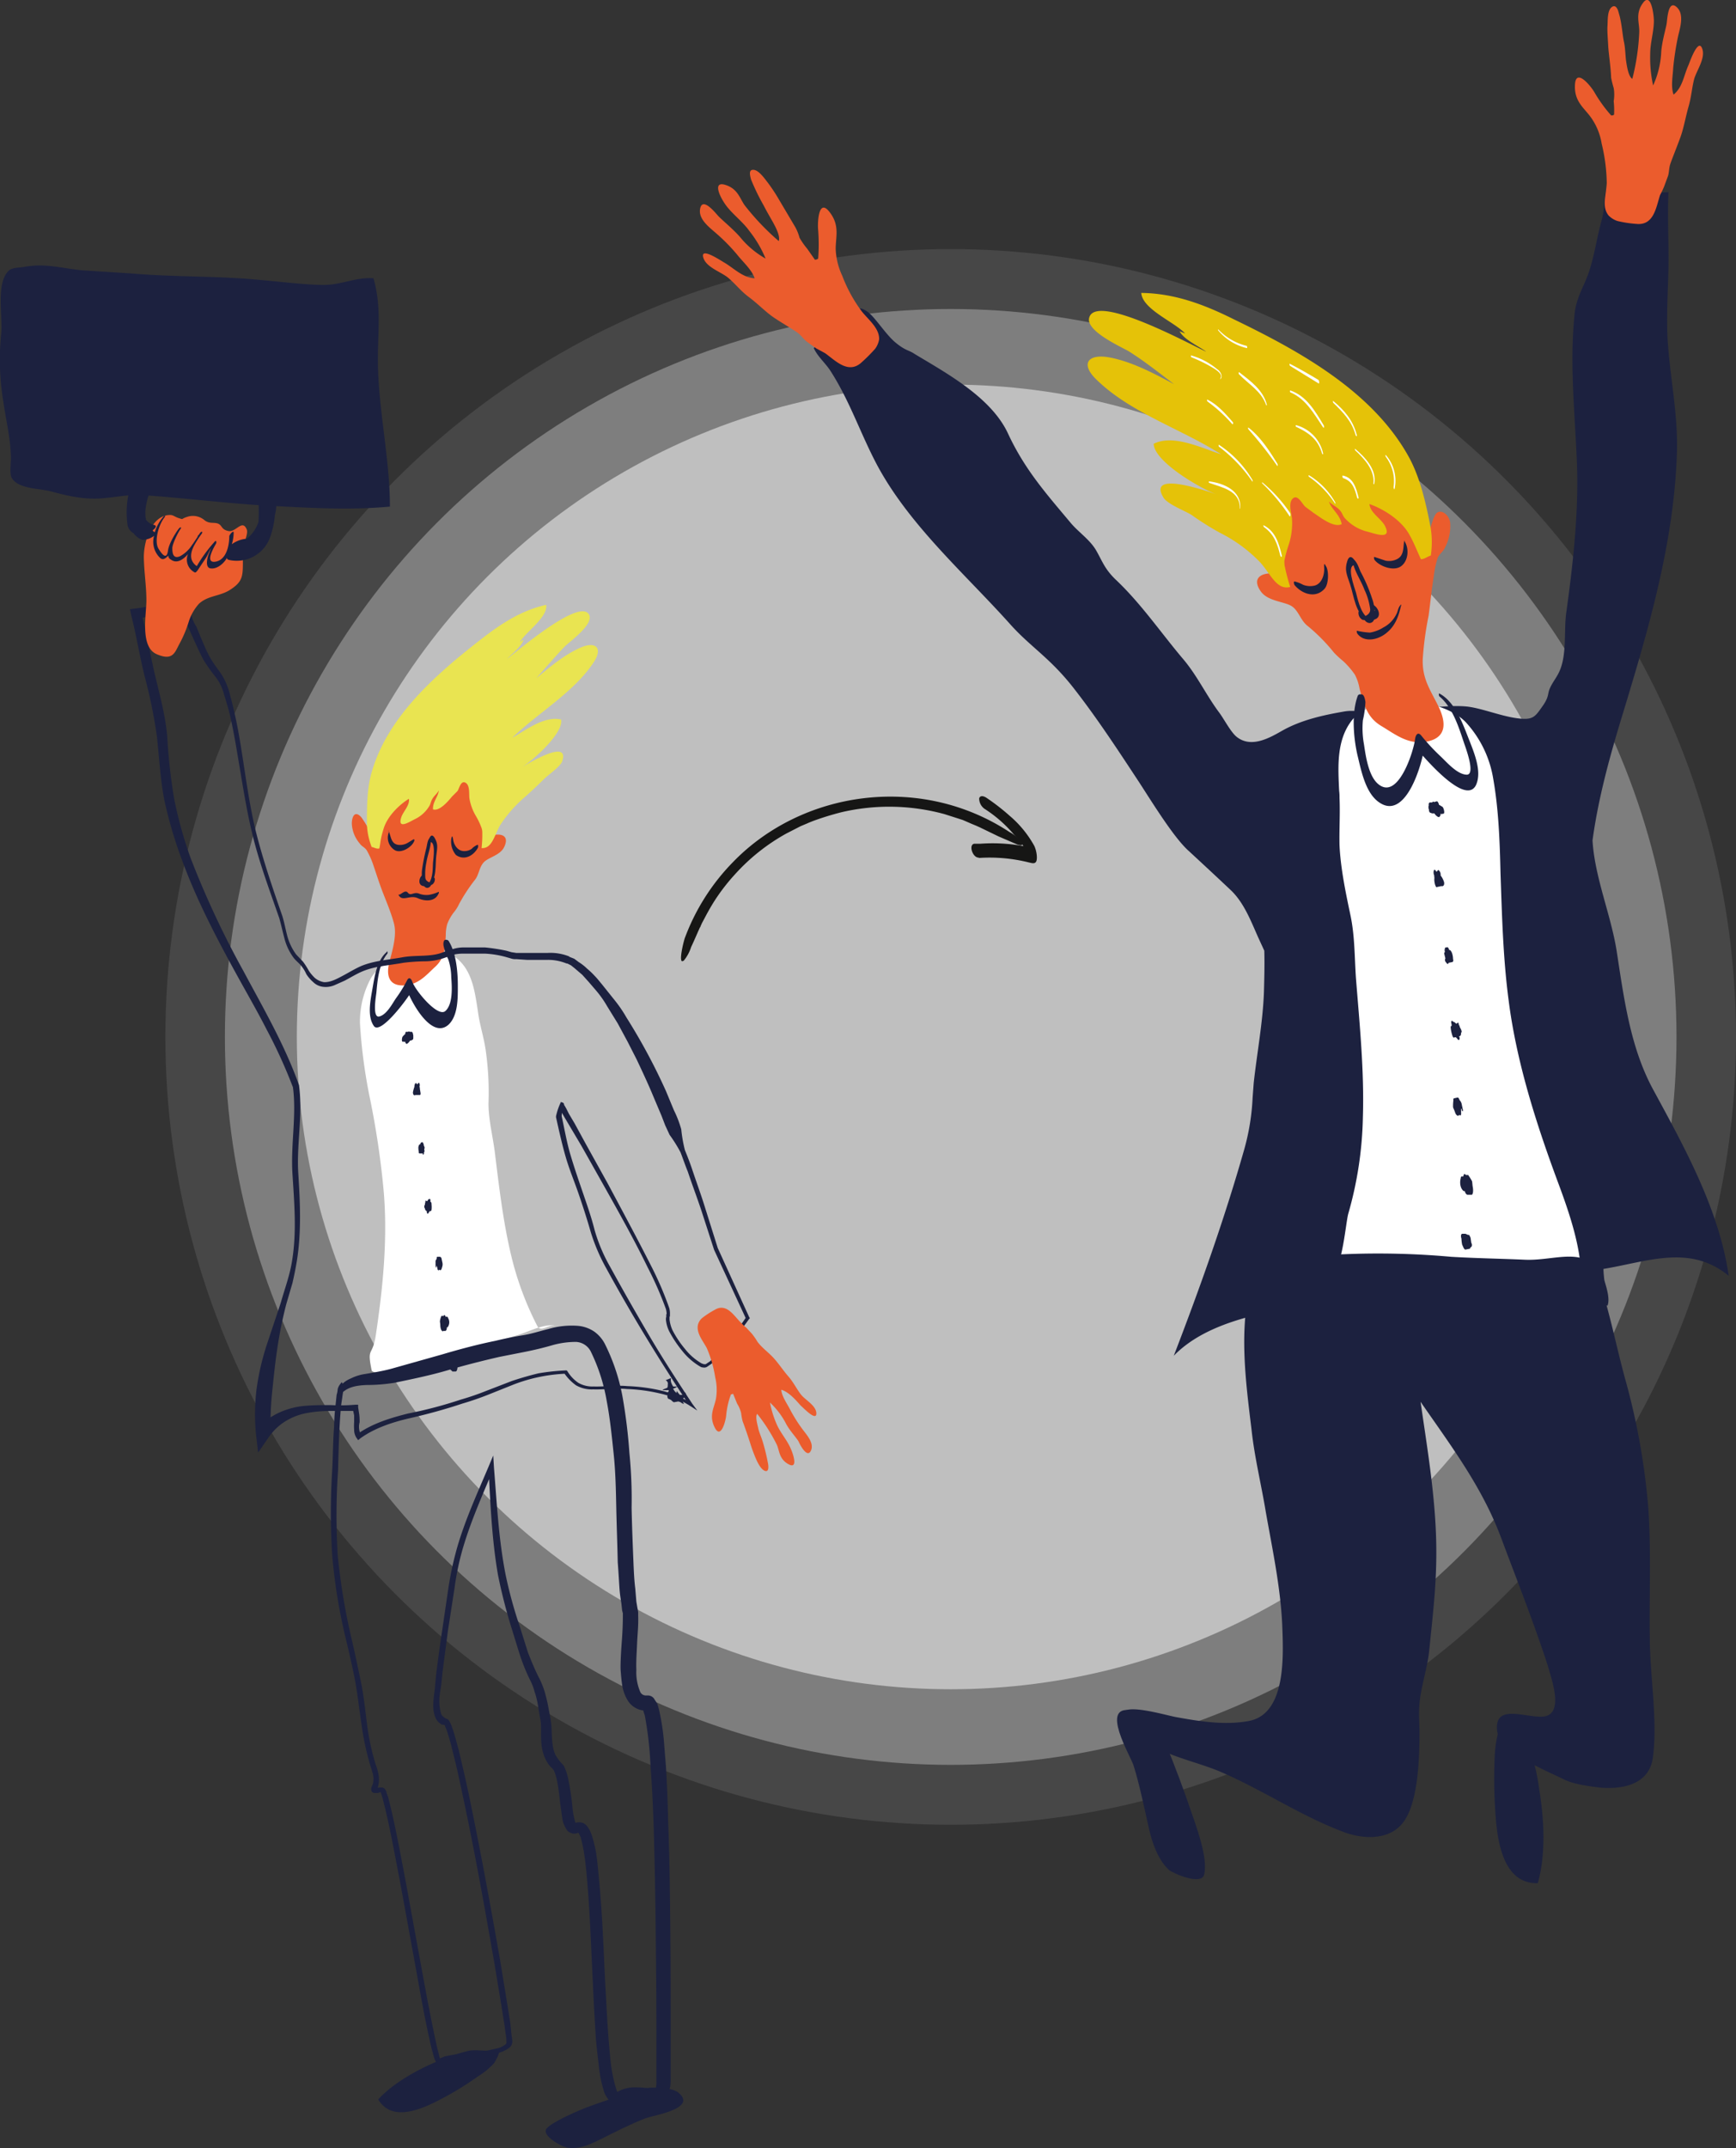
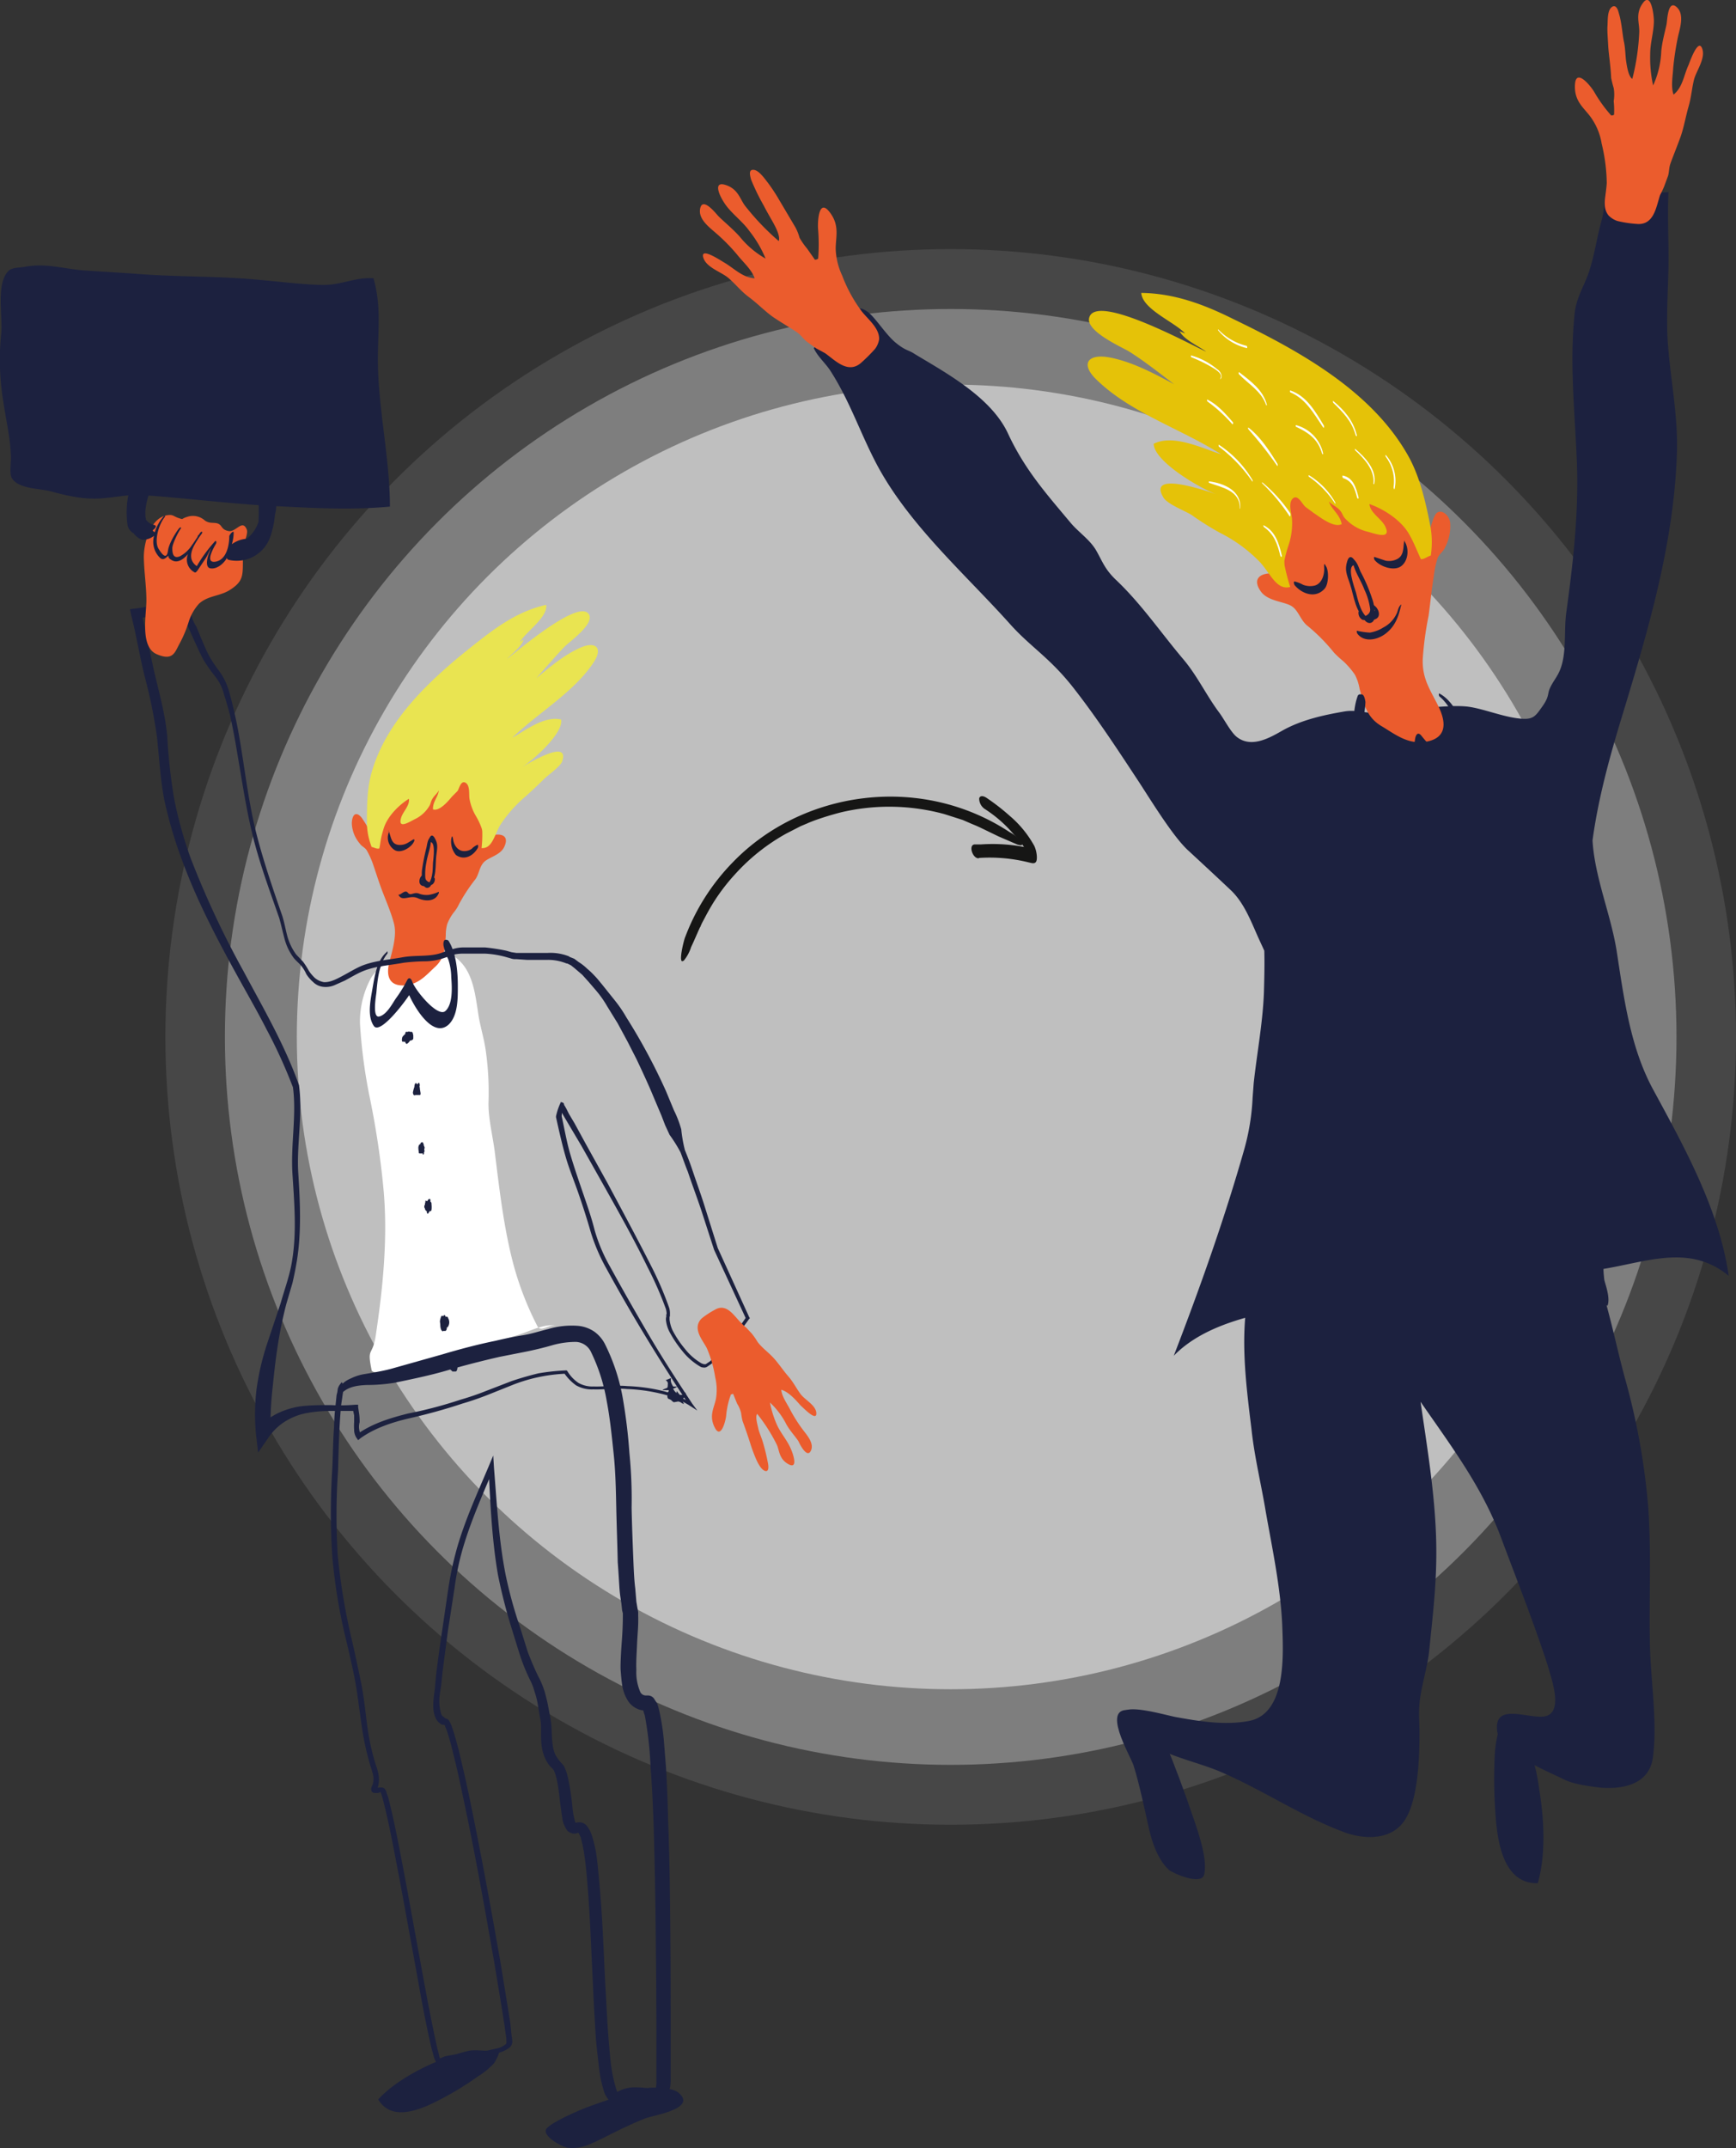
<svg xmlns="http://www.w3.org/2000/svg" id="Layer_1" data-name="Layer 1" width="475.5" height="588.1" viewBox="0 0 475.5 588.1">
  <rect x="0" y="0" width="475.5" height="588.1" fill="#333333" stroke="none" />
  <defs>
    <clipPath id="clip-path">
      <rect x="181" y="219.6" width="101.7" height="30.9" transform="translate(-53 68.1) rotate(-15)" style="fill:none" />
    </clipPath>
  </defs>
  <g id="Group_3515" data-name="Group 3515">
    <g id="CircleBack">
      <ellipse id="Ellipse_3" data-name="Ellipse 3" cx="260.4" cy="283.9" rx="215.1" ry="215.7" style="fill:#fff;isolation:isolate;opacity:0.1" />
      <ellipse id="Ellipse_2" data-name="Ellipse 2" cx="260.4" cy="283.9" rx="198.8" ry="199.3" style="fill:#fff;isolation:isolate;opacity:0.3" />
      <ellipse id="Ellipse_1" data-name="Ellipse 1" cx="260.4" cy="283.9" rx="179.1" ry="178.6" style="fill:#fff;isolation:isolate;opacity:0.5" />
    </g>
    <g id="Fallingwomen1">
      <path id="Path_4115" data-name="Path 4115" d="M227.1,93.1c1.3-.8,2-2.2,3-3.2l4.1-4.1c1.3-1.3,1.1-1.9,3.2-.6s5.1,6.3,7.9,8.6,3.6,2,5.2,3.1c8.8,5.3,21,11.9,25.6,21.8s10.5,16.5,17.2,24.5c2.2,2.6,5.3,4.6,7,7.6s2.3,5,5.3,7.9c7,6.6,12.4,14.6,18.6,21.9,3.7,4.4,6.2,9.7,9.6,14.3,1.4,1.8,3.3,5.6,5,6.9,4,3.1,9,.2,12.5-1.8,5.2-2.9,11.1-4.2,16.9-5.2,2.9-.5,5.2.3,8,.4,4.4.3,8.5-1.3,12.8-1.4s8.3-.7,12.3-.4,9.2,2.5,13.9,3.2,5.2-.3,7.2-3.1,1.4-3.4,2.1-5,1.7-2.8,2.4-4.2c2.4-4.7,1.4-11.4,2.1-16.5,1.9-13.7,3.5-27.9,2.9-41.8s-2-26.7-.6-40.1c.5-4.8,2.8-7.7,4.2-12.3s1.9-8.6,3.1-12.9.5-6.7,1.6-9.6c5.8,1,10.9,2,16.8,1.5-.3,6.9.1,13.6,0,20.4s-.7,14.6-.1,21.8c.8,10.1,2.8,19.5,2.4,29.7-.9,25.2-8.2,49.2-15.5,73.2-3.2,10.6-6.1,21.4-7.6,32.4.6,10.1,5,20.2,6.6,30.2,2,12.9,3.7,26.4,10,38,8.4,15.5,18.1,32.8,20.7,51-10.6-8.7-22.1-3.9-34.2-1.9h-.1c0,.9.1,1.8.2,2.8s1.8,5,.9,7.3c-6.3-2.8-14-3.5-20.9-3.5a177.9,177.9,0,0,1-24.2-1.7c-9-1.1-17.1-3.4-26.6-2.6l-5.7.7c-1.1,2.6-2.4,4.7-3.9,5.8-3.1,2.3-10.7,2.7-14.5,3.7-8.2,2-17,5.1-23,11.3,7.1-18.4,13.9-37.5,19.3-56.5a62.8,62.8,0,0,0,2.3-14.2l.3-4c.9-8.2,2.5-16.6,2.8-24.9.1-3.7.2-7.5.1-11.3l-1.7-3.7c-2-4.5-3.9-9.5-7.5-12.9s-7.8-7.3-11.7-10.9-9.3-12.3-13.3-18.5c-5.8-8.8-11.6-17.7-18.1-26s-11.8-11.2-17.4-17.5c-12.3-13.7-27.2-26.7-36.1-43-4.7-8.7-7.6-17.8-13-26.2-1.4-2.2-3.6-4-4.6-6.3C224.1,94.1,225.9,93.9,227.1,93.1Z" style="fill:#1c213f" />
      <path id="Path_4116" data-name="Path 4116" d="M443,60.5a31.2,31.2,0,0,0,5.2.8c4.8.5,5.4-4.5,6.5-7.9a25.1,25.1,0,0,0,1.1-2.3l1-2.7c.4-1,.3-2.3.7-3.5s1.9-4.9,2.8-7.4,1.4-5.5,2.2-8.3.9-5,1.5-7.4,3.3-5.9,2.2-8.6-3.3,3.6-3.7,4.6c-1.3,2.8-1.6,6.1-4.1,8.1-.8-2.2-.2-5.1-.1-7.3a79.1,79.1,0,0,1,1.3-8.5c.5-2.3,1.9-6.2-.4-8.2s-2.5,3.3-2.7,4.6-1.4,5.3-1.5,8.1a24.8,24.8,0,0,1-2.2,8.8,35.3,35.3,0,0,1-.8-8.6c0-3,.9-5.7,1-8.7.1-1.2-.6-8.4-2.9-5.4s-1,5.6-1.1,8.1a61.9,61.9,0,0,1-1.9,12.8c-1.1-.7-1.5-3.6-1.7-4.9s-.2-3.5-.6-5.3-.6-5.3-1.4-7.8c-.2-.9-.8-2.6-2-1.6s-1,3.8-1.1,5.1.1,3.6.2,5.5.7,5.8.8,8.7a28.6,28.6,0,0,0,.7,2.8,10.9,10.9,0,0,1,0,3.6,23.2,23.2,0,0,1,.1,3.7,1.1,1.1,0,0,1-.8.2,39.2,39.2,0,0,1-4.5-6.2c-.8-1.5-5.1-7-5.4-2.3s2.5,6.4,4.4,9.1a17,17,0,0,1,2.9,7.1,48.4,48.4,0,0,1,1.4,10.8c-.2,3.6-1.4,6.5.5,8.9a6.1,6.1,0,0,0,2.4,1.5Z" style="fill:#eb5c2d" />
      <path id="Path_4117" data-name="Path 4117" d="M239.7,95.5a45.4,45.4,0,0,1-3.8,3.8c-3.6,3.2-7.1-.6-9.9-2.6l-2.4-1.3-2.4-1.7c-1-.7-1.6-1.7-2.6-2.5s-4.5-2.8-6.7-4.3-4.4-3.8-6.7-5.5-3.7-3.6-5.7-5.3-6.2-2.9-6.9-5.7,4.9,1,5.8,1.5c2.7,1.6,5,4.1,8.3,4.3-.7-2.2-3-4.3-4.4-6a50.1,50.1,0,0,0-6-6.2c-1.9-1.7-5.2-4-4.5-7s4,1.1,4.9,2.1,4.2,3.7,6,5.8a24.7,24.7,0,0,0,7,5.9,31.4,31.4,0,0,0-4.4-7.5c-1.7-2.4-4.1-4.2-6-6.5s-4.4-7.3-.7-6.2,4.1,4.1,5.6,5.9a68.2,68.2,0,0,0,9.1,9.5c.5-1.3-.9-3.9-1.5-5s-1.8-3.1-2.6-4.7a59.9,59.9,0,0,1-3.5-7.2c-.2-.9-.8-2.7.7-2.6s3.1,2.5,3.9,3.5a47.6,47.6,0,0,1,3.1,4.7l4.5,7.6a13.6,13.6,0,0,1,1.1,2.8,20.2,20.2,0,0,0,2.1,3l2.1,3a1.4,1.4,0,0,0,.9-.3,50.8,50.8,0,0,0,0-7.8c-.2-1.7,0-8.8,3-5.1s1.8,6.9,1.8,10.2a18.7,18.7,0,0,0,1.8,7.4,39.8,39.8,0,0,0,5.3,9.7c1.7,2.2,4.9,4.6,4.8,7.7A6,6,0,0,1,239.7,95.5Z" style="fill:#eb5c2d" />
-       <path id="Path_4118" data-name="Path 4118" d="M366.8,216.5c-.3-6.5-.8-13.8,3.5-19.3,6.3-7.8,25.4-6.3,31.6,1a29.9,29.9,0,0,1,7.1,15c1.5,8.5,1.8,17.3,2,26,.4,11.4.7,23.1,2.2,34.5,2.1,16.7,7.4,33.4,13.2,49.1,3.1,8.3,6.7,18.3,6.7,27.3,0,1.3-8.1,3.2-9.3,3.4a41.9,41.9,0,0,1-7.9.2c-7.2-.8-14.6-.1-21.6-2.3a64.6,64.6,0,0,0-15.2-2.7c-3.7-.4-10.4-2.1-14.1-.4,2.7-1.3,3.6-13.5,4.3-16a102.3,102.3,0,0,0,4-26.4c.4-12.7-.9-25.5-1.9-38.1-.4-5.9-.3-11.5-1.5-17.2s-2.7-12.7-3-19.2c-.1-4.3.2-8.6,0-13A12.8,12.8,0,0,0,366.8,216.5Z" style="fill:#fff" />
      <path id="Path_4119" data-name="Path 4119" d="M390.7,148.5c.8-2.3,1.3-5.5,2.4-7.5s3.7-.4,4.1,2a12.6,12.6,0,0,1-1.4,6.9c-.5,1.2-1.7,1.8-2.1,3.1a28.4,28.4,0,0,0-1,4.9c-.6,3.6-.9,7.1-1.4,10.7a88.3,88.3,0,0,0-1.6,11.8c-.2,5.5,2.1,8.5,4.3,13s2.2,8.5-3,9.6-8.9-2-12.6-4.2-4.7-5.3-6-10.2a12.8,12.8,0,0,0-1.3-3.9,22.4,22.4,0,0,0-3.2-3.7,27.3,27.3,0,0,1-2.5-2.3,49.7,49.7,0,0,0-7.2-7.3c-2-1.5-2.5-4.3-4.5-5.5s-6.4-1.3-8.3-3.9-1.2-4.4,1.4-4.9,4.2.8,5.9,2c-2.7-2.9-4.4-9-4.8-13s.2-9.8,3.1-13.8,8.1-6.2,12.8-7.2,9.6,1.5,13.8,3.6a18.2,18.2,0,0,1,5.8,4.5c2,2.1,2.4,4.2,3.6,6.8S389.6,145.7,390.7,148.5Z" style="fill:#eb5c2d" />
      <path id="Path_4120" data-name="Path 4120" d="M409.6,496.4c.5,7.5,2,19.4,11.6,19.2,2.3-7.9,1.7-17.9.4-25.7a57.5,57.5,0,0,0-2.5-10.9c-1.3-3.5-4.2-5.8-4.8-8.7s-3.6,2.9-3.7,3.1a32.6,32.6,0,0,0-1.2,7.6A131.9,131.9,0,0,0,409.6,496.4Z" style="fill:#1c213f" />
      <path id="Path_4121" data-name="Path 4121" d="M435.6,344.2c4.5,10.6,6.5,22.2,9.5,33.2a188.3,188.3,0,0,1,6.4,35.7c.8,11.9.2,24.1.4,36.1.1,10.2,2.2,22.2.8,32.2-1.1,7.3-8.5,8.6-14.7,8-3-.4-7.1-.9-9.8-2.3-4.6-2.3-17.2-7.3-18.1-13-1.2-8.9,10.2-2.5,14-4.5s.8-10.1-.2-13.7c-3.8-11.7-8.3-23-12.6-34.5-5.2-14.1-13.7-25.3-22.2-37.6,1.7,11.8,3.7,23.7,4.2,35.7s-.7,21.1-1.8,32.1c-.4,4.2-1.7,8.3-2.4,12.5s-.3,6.9-.3,10.3c0,6.7-.3,18.6-4.2,24.2s-11.7,4.9-16.8,2.9c-12.1-4.6-22.5-11.8-34.2-16.7-7.7-3.1-17.2-4.6-23.2-10.8-9.7-9.9,7.1-4.8,11.6-3.9,6.6,1.2,13.4,2.3,20,1.1,10.5-1.9,9.5-18.4,9.2-26.5-.5-10.4-2.7-20.6-4.5-30.8-1.2-7.3-3.1-15-3.9-22.5-1.6-13.2-3.6-27.9.1-41.1,3-10.4,16.6-6.5,25.1-6.9a223.6,223.6,0,0,1,29.5.7c6.8.4,13.4.5,20.2.8s13.6-2.6,18.3.9Z" style="fill:#1c213f" />
      <path id="Path_4122" data-name="Path 4122" d="M320.2,512c1.9,1.3,8.9,4.1,9.6,1.3,1.2-4.5-2.2-13.4-3.7-17.8s-4.5-12.7-6.9-18.2c-1.1-2.6-6.2-8.5-9.3-9-8.8-1.6-.2,12.5.6,15.1,1.7,5.5,2.9,11.5,4.2,17.2.8,3.7,2.4,8.4,5.3,11.2Z" style="fill:#1c213f" />
      <path id="Path_4123" data-name="Path 4123" d="M351.9,155.1a8.6,8.6,0,0,1-.1-1.6,36,36,0,0,1,1.2-4.4,18.7,18.7,0,0,0,.9-6.7c0-1.5-1.2-4.6.2-5.9s2.6,1.6,3.5,2.3l2.3,1.7c1.7,1.1,5.4,4.1,7.6,3-.5-2.7-2.8-4-3.5-6.2.8.9,1.9,1.3,2.8,2.2s.9,1.6,1.5,2.3a12.2,12.2,0,0,0,6,3.7c2.1.5,7.2,2.6,5-1.6-1.1-2-4-3.5-4.2-5.9,4.2,1.5,8.9,4.6,11,8.5,1.2,2.1,2.1,4.5,3.1,6.6,1,0,1.7-.7,2.7-1a24.3,24.3,0,0,0-.2-8.5c-1.2-6.1-2.7-12.6-5.6-18.1-9.9-18.3-30.2-29.4-48.2-38.1-8-4-16.2-7.1-25.3-7.2.3,4.5,9.2,8,12,11.1l-1.5-.6c1.2,2.3,5.1,4,7.3,5.6-4.4-2-29.8-15.9-32-9.5-1.4,3.7,8.6,8.1,10.8,9.4,4.3,2.7,8.3,5.9,12.4,9-5.4-2.9-11.4-6.1-17.5-7.3s-8.4,1.7-3.6,6.2c9.3,9,23.2,13.4,34,20.3-5.3-1.7-13.1-5.6-18.5-2.9.1,4.9,12.9,12.3,17.1,13.8-1.9-.6-18.9-6.7-14.5.8,1,1.9,5.9,3.7,7.8,4.9a78.5,78.5,0,0,0,7.8,4.9,40.2,40.2,0,0,1,11,8.1c2.8,3.1,4.5,7.7,8.2,6.7a52.9,52.9,0,0,1-1.5-5.7Z" style="fill:#e5c208" />
      <path id="Path_4124" data-name="Path 4124" d="M384.7,148.2c1.3,1.9,1.1,5.3-.9,6.8s-5.9.1-7.3-1.7c-.1-.1-.3-.9,0-.8l3,1a4.8,4.8,0,0,0,2.9-.3c2.2-.9,1.9-3.1,2.2-5C384.5,148,384.7,148,384.7,148.2Z" style="fill:#1c213f" />
      <path id="Path_4125" data-name="Path 4125" d="M363.3,155.2c.7,1.4.6,4.8-.5,6-2.4,2.7-6.1,1.5-8.2-1-.1-.1-.4-1,0-1a9.2,9.2,0,0,1,2.3.9,5.3,5.3,0,0,0,3.3.2c1.9-.6,2.6-3,2.5-4.8S362.9,154.6,363.3,155.2Z" style="fill:#1c213f" />
      <path id="Path_4126" data-name="Path 4126" d="M370.7,153.2c.9.4,1.5,2.2,1.9,3.2a44.6,44.6,0,0,1,3.2,7.4,12.4,12.4,0,0,1,.7,5.4c-.3,1.6-1.8,1.8-2.7.6s-.3-.7-.2-.9,1.8-.6,1.7-2.1a17.6,17.6,0,0,0-1.6-5.4c-.9-2.5-2.9-5.2-3.2-7.9,0-.1,0-.5.2-.3Z" style="fill:#1c213f" />
      <path id="Path_4127" data-name="Path 4127" d="M374.6,169.7c-3.3-1.3-3.8-6.8-4.8-9.7s-1.5-4-.8-6.3,1.9-.7,2.4.4.2.6,0,.6c-2.9-.4-.4,6.1,0,7.5s1.1,5.3,3.1,6.9C374.7,169.2,374.8,169.9,374.6,169.7Z" style="fill:#1c213f" />
      <path id="Path_4128" data-name="Path 4128" d="M376.1,165.6c1.5.7,2.5,3.4.4,4-.5.2-.8-1.3-.5-1.7s.5-.9.9-.7.5,1.1.4,1.5a2.2,2.2,0,0,1-.7.9c-.2.3-.3-1.2-.4-1.8l.4-.3c.2-.1.2-.3.2-.1l-.2-.3-.5-.5C375.9,166.4,375.8,165.6,376.1,165.6Z" style="fill:#1c213f" />
      <path id="Path_4129" data-name="Path 4129" d="M374.6,169.4a1.5,1.5,0,0,1-1.4.3,2.1,2.1,0,0,1-1.1-1.8c-.1-.6.3-.7.5-.1l.6.5a1,1,0,0,1,.4,1.1c-.1.6-.7-.1-.9-.3a4.1,4.1,0,0,1-.5-.9h.5c.1.7,1.3.6,1.8.9S374.6,169.2,374.6,169.4Z" style="fill:#1c213f" />
      <path id="Path_4130" data-name="Path 4130" d="M383.7,166c-.7,3.1-1.7,5.6-4.2,7.5s-6,2.3-7.7,0c-.1-.1-.3-.8-.1-.8a21.1,21.1,0,0,0,3.5.5,9.8,9.8,0,0,0,3.7-1.4,8.1,8.1,0,0,0,3.6-3.7c.4-.7.4-1.6,1-2.3s.2.2.2.2Z" style="fill:#1c213f" />
      <path id="Path_4131" data-name="Path 4131" d="M381.7,133.4a11.1,11.1,0,0,0-2.1-8.3c-.1-.1-.2-.7,0-.5a10.7,10.7,0,0,1,2.4,9.2C381.9,134.3,381.7,133.5,381.7,133.4Z" style="fill:#fff" />
      <path id="Path_4132" data-name="Path 4132" d="M371.3,119.1c-1-3.7-3.4-6.2-6.1-8.8-.1-.1-.2-.6,0-.5,3.1,2.6,5.4,5.3,6.4,9.2C371.8,119.5,371.5,119.6,371.3,119.1Z" style="fill:#fff" />
      <path id="Path_4133" data-name="Path 4133" d="M376.2,132.2c.3-3.6-2.6-6.7-5-8.9-.1-.1-.1-.5,0-.4,2.7,2.3,6,5.7,5.2,9.6-.1.3-.3-.2-.2-.3Z" style="fill:#fff" />
      <path id="Path_4134" data-name="Path 4134" d="M371.7,136.2c-.6-2.4-1.3-4.5-3.8-5.3-.2-.1-.3-.7-.1-.7,2.9.6,3.6,3.3,4.3,5.9C372.2,136.6,371.9,136.7,371.7,136.2Z" style="fill:#fff" />
      <path id="Path_4135" data-name="Path 4135" d="M362.4,117c-2.5-3.7-4.7-7.8-9-9.6-.1-.1-.1-.5,0-.5,4.5,1.5,6.9,5.8,9.2,9.6.1.2.1.9-.2.5Z" style="fill:#fff" />
-       <path id="Path_4136" data-name="Path 4136" d="M361.2,105l-7.8-4.8c-.2-.1-.3-.7-.1-.6,2.7,1.4,5.3,2.9,7.8,4.4.3.2.3,1.1.1,1Z" style="fill:#fff" />
      <path id="Path_4137" data-name="Path 4137" d="M362.1,124.1c-1.1-3.8-3.6-5.6-7-7.2-.2,0-.3-.5-.1-.5a10.3,10.3,0,0,1,7.4,7.7C362.5,124.4,362.2,124.5,362.1,124.1Z" style="fill:#fff" />
      <path id="Path_4138" data-name="Path 4138" d="M365.7,137.9a26.7,26.7,0,0,0-7.2-7.4c-.1,0-.1-.4,0-.4a20.4,20.4,0,0,1,7.2,7.4C365.8,137.7,365.8,138.1,365.7,137.9Z" style="fill:#fff" />
      <path id="Path_4139" data-name="Path 4139" d="M353.2,141.3a52.2,52.2,0,0,0-7.4-8.9c-.1,0-.2-.5,0-.3a40.4,40.4,0,0,1,7.6,8.4c.1.3.1,1.1-.2.8Z" style="fill:#fff" />
      <path id="Path_4140" data-name="Path 4140" d="M350.7,152.2c-.8-3.3-1.7-5.9-4.5-7.9-.1,0-.2-.6-.1-.5,3.3,1.7,4.2,5,5,8.3.1.4-.2.5-.4.1Z" style="fill:#fff" />
      <path id="Path_4141" data-name="Path 4141" d="M349.8,127.5a106,106,0,0,0-7.8-9.9c-.1-.1-.3-.6,0-.5,3.3,2.6,5.7,6.3,7.9,9.9C350,127.2,350,127.8,349.8,127.5Z" style="fill:#fff" />
      <path id="Path_4142" data-name="Path 4142" d="M346.8,110.9c-1.3-3.8-4.8-5.7-7.5-8.5,0,0-.1-.6.1-.5,3.1,2.4,6.6,4.9,7.6,8.9,0,.2-.1.3-.2.1Z" style="fill:#fff" />
      <path id="Path_4143" data-name="Path 4143" d="M341.5,95.3a14.5,14.5,0,0,1-7.8-4.8c-.1-.1-.1-.4,0-.3a15.8,15.8,0,0,0,7.8,4.5C341.6,94.8,341.7,95.4,341.5,95.3Z" style="fill:#fff" />
      <path id="Path_4144" data-name="Path 4144" d="M334.4,103.3c.5-1.3-2.6-2.8-3.4-3.3a40.2,40.2,0,0,0-4.7-2.2c-.1-.1-.1-.4-.1-.5a19.2,19.2,0,0,1,7.2,3.8c.7.4,1.5,1.6,1.1,2.4S334.3,103.4,334.4,103.3Z" style="fill:#fff" />
      <path id="Path_4145" data-name="Path 4145" d="M337.5,116.1a40.1,40.1,0,0,0-6.8-6.2c-.1-.1-.1-.6,0-.5,2.8,1.4,4.9,3.8,7,6.2C337.8,115.7,337.8,116.3,337.5,116.1Z" style="fill:#fff" />
      <path id="Path_4146" data-name="Path 4146" d="M343,131.8a41.1,41.1,0,0,0-9.1-9.5c-.1,0-.2-.6,0-.5a29.4,29.4,0,0,1,9.2,9.7C343.1,131.6,343.1,132.1,343,131.8Z" style="fill:#fff" />
      <path id="Path_4147" data-name="Path 4147" d="M339.6,139.1c0-4.8-4.8-5.6-8.4-6.9-.1,0-.2-.4,0-.4,4.1.5,8.9,2.6,8.5,7.4C339.7,139.4,339.5,139.2,339.6,139.1Z" style="fill:#fff" />
      <path id="Path_4148" data-name="Path 4148" d="M394.3,189.9c4.1,2.2,6.2,7.8,7.8,11.9s3.9,9.3,2.2,13.1c-2.8,5.9-14-7.3-15.9-9.5l1.7-.8c-.5,4.4-4.9,19.7-12,15.3-4-2.4-5.2-8.7-6.2-12.8s-1.9-11.5,0-16.6a.7.7,0,0,1,.5-.4h.5c.8,0,1,1.5,1.1,2.1a27.4,27.4,0,0,1-.7,5,24.4,24.4,0,0,0,.3,6.6c.5,3.3,1.3,9.4,4.5,11.3,5.2,3.2,9.2-9.8,9.5-12.8.2-1.2.8-2,1.7-.9a56.8,56.8,0,0,0,5.3,5.7c1.7,1.6,4.5,4.9,7.1,5s-.3-7.5-.7-8.7c-1.4-4.2-3.1-9.7-6.7-12.7-.2-.1-.3-1,0-.8Z" style="fill:#1c213f" />
      <path id="Path_4149" data-name="Path 4149" d="M391.3,221.6v-.2c0-.3-.1-.5,0-.7s-.1-.7.2-.9h0a.1.1,0,0,1,.1-.1h.7c.1-.2.2-.3.5-.1l.7-.2c.3-.1.5.5.6.7v.2l1,.6c.3.2.8,1.9.2,1.9H395c0,.2-.1.2-.2,0h-.2a1.1,1.1,0,0,1-.4.9c-.4.1-1.1-.6-1.3-1h-.6l-.6-.2h0a1.3,1.3,0,0,1-.3-.5h0v-.5Z" style="fill:#1c213f" />
      <path id="Path_4150" data-name="Path 4150" d="M393,241.9a4.3,4.3,0,0,1-.1-1.6c-.1-.2,0-.5-.1-.7a2,2,0,0,1-.1-1.1c0-.2.1-.4.4-.3a.5.5,0,0,1,.2.4h.3c.1-.2.3-.4.4-.4a1.6,1.6,0,0,1,.6,1.3v.2a5.6,5.6,0,0,1,.9,1.7c.2.6,0,1.4-.7,1.2l-1.4.3C393.3,242.8,393,242.1,393,241.9Z" style="fill:#1c213f" />
      <path id="Path_4151" data-name="Path 4151" d="M395.9,262.4l-.3-1.2c0-.1-.1-.5.2-.5a1.5,1.5,0,0,1,.1-1.3h.4c.2-.3.5.3.6.5v.2h.2c.3.1.5.6.6.8a5.5,5.5,0,0,1,.3,1.7c.1.3.1.7-.2.8l-1,.2c-.1.2-.1.3-.2.3h-.2l-.4-.5A.9.9,0,0,1,395.9,262.4Z" style="fill:#1c213f" />
      <path id="Path_4152" data-name="Path 4152" d="M397.8,283.5a10.5,10.5,0,0,1-.4-1.7c0-.2-.2-.9.2-.9v-.2h0v-.3a1.3,1.3,0,0,1-.1-.6c0-.1,0-.3.2-.3s.2.1.3.2a.1.1,0,0,0,.1.1h.2l.6.5.4-.3c.2-.1.3.5.3.7h.1c.1.2.1.4.2.6s.6,1,.4,1.4h-.1c0,.6-.1.9-.4,1s-.1.2,0,.3h0c0,.1.1.9-.4.7l-.6-.7h-.4C398.1,284.3,397.9,283.8,397.8,283.5Z" style="fill:#1c213f" />
      <path id="Path_4153" data-name="Path 4153" d="M398,303.1a11.5,11.5,0,0,1,.1-1.9c-.1-.1,0-.5.2-.5l.9-.2c.3-.1.5.5.6.7h0l.3.4c.1.1.1.3.2.4l.4,1.9c.1.4-.2.5-.3,0s-.1-.2-.2-.4v1.1h0c0,.1.1.7-.2.8a.2.2,0,0,1-.2-.2h0l-.4.3c-.5-.1-.7-.5-.9-1.1S398,303.3,398,303.1Z" style="fill:#1c213f" />
      <path id="Path_4154" data-name="Path 4154" d="M400.1,322.6c0-.2.1-.5.2-.5h.5c.1-.3.1-.5.2-.6a.4.4,0,0,1,.5.2h.6c.1,0,.1,0,.1.1a14,14,0,0,1,1,1.6c.1.5.1,1.1.2,1.6s.2,1.6-.2,2.1h-1.1c-.5.1-.8-.6-.9-1h-.3C399.9,325.3,399.8,323.7,400.1,322.6Z" style="fill:#1c213f" />
      <path id="Path_4155" data-name="Path 4155" d="M400.3,339.1c-.1-.2-.3-1.2.2-1.3h.9l.7.3h.3a5.9,5.9,0,0,1,.4.8h0l.2,1.4c.2.2.3,1.1-.2,1.2h0c-.1.2-.1.4-.3.4l-1,.2c-.5.2-.8-1-1-1.3A9.9,9.9,0,0,1,400.3,339.1Z" style="fill:#1c213f" />
    </g>
    <g id="Fallingwomen2">
      <path id="Path_4156" data-name="Path 4156" d="M130.8,276.2c-.8-5.1-1.6-10.6-5.8-13.9-5.9-4.9-20-.7-23.5,5.7a25.1,25.1,0,0,0-2.9,12.3,144.9,144.9,0,0,0,2.6,19.8,231.4,231.4,0,0,1,3.9,26.1c1.1,12.9-.2,26.2-2.1,38.9-.9,6.7-2.6,3.3-1.2,10.1.2,1,6.6,1.1,7.5,1a23.6,23.6,0,0,0,6-1.1c5.2-1.7,10.9-2.4,15.7-5.2a54.1,54.1,0,0,1,10.9-4.4c2.9-.9,7.5-3.3,10.5-2.5-2.2-.5-4.2,1.9-5.2.1a85.2,85.2,0,0,1-7.1-19c-2.3-9.5-3.4-19.2-4.6-28.9-.6-4.5-1.7-8.7-1.7-13.1a81.2,81.2,0,0,0-.8-14.8c-.5-3.3-1.5-6.4-2-9.7Z" style="fill:#fff" />
      <path id="Path_4157" data-name="Path 4157" d="M102,229.1a30.3,30.3,0,0,0-3-5.3c-2-2.3-2.8.3-2.6,2.2a9,9,0,0,0,2.1,4.9c.6.9,1.5,1.1,2,2a22.1,22.1,0,0,1,1.6,3.5c.9,2.6,1.7,5.2,2.7,7.8s2.3,5.6,3.1,8.6-.2,6.7-1.2,10.4-.3,6.7,3.8,6.6,6.3-2.9,8.7-5.1,2.7-4.7,2.9-8.6a11,11,0,0,1,.4-3.1,12.6,12.6,0,0,1,1.8-3.2,10.2,10.2,0,0,0,1.4-2.2A46.6,46.6,0,0,1,130,241c1.2-1.4,1.2-3.5,2.5-4.9s4.5-1.9,5.6-4.2.2-3.4-1.8-3.4-3.1,1.2-4.2,2.5c1.6-2.7,2-7.5,1.6-10.5s-1.7-7.3-4.6-9.9-7-3.3-10.6-3.3-7,2.6-9.8,4.8a19.7,19.7,0,0,0-3.7,4.4c-1.1,1.8-1.1,3.5-1.5,5.7S102.4,226.7,102,229.1Z" style="fill:#eb5c2d" />
      <path id="Path_4158" data-name="Path 4158" d="M106.5,227.9a4,4,0,0,0,1.7,4.9c1.7.9,4.5-.8,5.2-2.4.1-.1.2-.7-.1-.6s-1.4.9-2.1,1.2a4.1,4.1,0,0,1-2.2.3c-1.8-.3-1.9-2.1-2.4-3.4S106.5,227.7,106.5,227.9Z" style="fill:#1c213f" />
      <path id="Path_4159" data-name="Path 4159" d="M123.6,229.7a5.7,5.7,0,0,0,1.3,4.4c2.3,1.6,4.8.2,6-2,.1-.2.1-.9-.1-.8a4.6,4.6,0,0,0-1.6,1.1,3.5,3.5,0,0,1-2.4.6c-1.6-.2-2.5-1.8-2.7-3.2S123.7,229.2,123.6,229.7Z" style="fill:#1c213f" />
      <path id="Path_4160" data-name="Path 4160" d="M117.8,229.4c-.7.4-.8,1.9-1,2.7a57.9,57.9,0,0,0-1.2,6,10,10,0,0,0,.4,4.2c.5,1.1,1.6,1,2.1,0s.1-.5-.1-.6-1.4-.3-1.5-1.4a14.9,14.9,0,0,1,.3-4.2c.3-2.1,1.4-4.5,1.2-6.5C118,229.5,117.9,229.2,117.8,229.4Z" style="fill:#1c213f" />
      <path id="Path_4161" data-name="Path 4161" d="M117.5,242.4c2.2-1.5,1.7-5.8,2-8.1s.5-3.2-.4-4.8-1.5-.2-1.7.7-.1.5.1.4c2-.7,1.2,4.5,1.1,5.6s.1,4.1-1.2,5.7S117.3,242.5,117.5,242.4Z" style="fill:#1c213f" />
      <path id="Path_4162" data-name="Path 4162" d="M115.7,239.6c-1,.7-1.3,2.8.3,3s.4-1.1.2-1.4-.6-.6-.9-.4-.2,1,0,1.3.4.3.6.5a6.6,6.6,0,0,0,.1-1.4h-.4c-.1-.1-.2-.3-.2-.1s.1-.2.1-.3l.3-.5C115.9,240.2,115.9,239.4,115.7,239.6Z" style="fill:#1c213f" />
      <path id="Path_4163" data-name="Path 4163" d="M117.4,242.1a.9.9,0,0,0,1.1,0,1.8,1.8,0,0,0,.6-1.5c-.1-.5-.4-.4-.5,0l-.3.5a.7.7,0,0,0-.1.9c.1.4.4-.2.6-.3l.3-.9h-.5c.1.6-.9.7-1.2,1v.3Z" style="fill:#1c213f" />
      <path id="Path_4164" data-name="Path 4164" d="M109.1,244.9c1,2.2,3.1,0,5.3,1s4.8.9,5.7-1.2c.1,0,.2-.6,0-.5a11.2,11.2,0,0,1-2.6.8,5.7,5.7,0,0,1-2.9-.4c-1.4-.4-2.1.8-2.9-.2S109.6,245.3,109.1,244.9Z" style="fill:#1c213f" />
      <path id="Path_4165" data-name="Path 4165" d="M111.9,204c.1-2.9,1.5-5.2,3.1-7.5.1-.1,0-.6-.1-.4a13.6,13.6,0,0,0-3.3,7.9C111.6,204.4,111.9,204.3,111.9,204Z" style="fill:#fff" />
      <path id="Path_4166" data-name="Path 4166" d="M110.4,214.6c-.9-2.6.8-5.4,2.2-7.5v-.2c-1.7,2.1-3.6,5.2-2.4,7.9C110.3,215,110.4,214.7,110.4,214.6Z" style="fill:#fff" />
      <path id="Path_4167" data-name="Path 4167" d="M114.3,216.8c0-1.8.3-3.6,2-4.5.1-.1.1-.6-.1-.5-2,.9-2.1,3-2.2,5C114,217.2,114.3,217.2,114.3,216.8Z" style="fill:#fff" />
      <path id="Path_4168" data-name="Path 4168" d="M118.2,201c1.2-3.1,2.3-6.5,5.2-8.6,0-.1,0-.4-.1-.4-3.1,1.9-4.2,5.4-5.3,8.7C117.9,200.8,118,201.3,118.2,201Z" style="fill:#fff" />
      <path id="Path_4169" data-name="Path 4169" d="M117.2,191.8l5.1-4.8c.1-.1.1-.6-.1-.5-1.8,1.5-3.4,3.1-5.1,4.6C116.9,191.2,117,192,117.2,191.8Z" style="fill:#fff" />
      <path id="Path_4170" data-name="Path 4170" d="M119.6,206.3c.2-3,1.7-4.8,4.1-6.5.1-.1.1-.4,0-.4a7.3,7.3,0,0,0-4.3,6.9C119.4,206.6,119.5,206.6,119.6,206.3Z" style="fill:#fff" />
      <path id="Path_4171" data-name="Path 4171" d="M119.1,217.1a20,20,0,0,1,4.2-6.6c0-.1,0-.3-.1-.3a17.1,17.1,0,0,0-4.3,6.7C118.9,217,119,217.3,119.1,217.1Z" style="fill:#fff" />
      <path id="Path_4172" data-name="Path 4172" d="M128.9,217.7a36.6,36.6,0,0,1,4.2-7.8s0-.4-.1-.3a31.7,31.7,0,0,0-4.3,7.6C128.7,217.4,128.8,218,128.9,217.7Z" style="fill:#fff" />
      <path id="Path_4173" data-name="Path 4173" d="M132.5,225.5c.1-2.6.4-4.7,2.2-6.6,0-.1,0-.5-.1-.5-2.1,1.8-2.3,4.4-2.3,7.1C132.3,225.8,132.5,225.8,132.5,225.5Z" style="fill:#fff" />
      <path id="Path_4174" data-name="Path 4174" d="M129.3,206.9a87.9,87.9,0,0,1,4.3-8.7c.1,0,.1-.5-.1-.3a25.3,25.3,0,0,0-4.3,8.7C129.1,206.7,129.2,207.2,129.3,206.9Z" style="fill:#fff" />
      <path id="Path_4175" data-name="Path 4175" d="M128.9,193.9c.4-3,2.7-5,4.2-7.5.1,0,.1-.5-.1-.4-2,2.3-4.2,4.8-4.3,7.9C128.7,194.1,128.9,194.1,128.9,193.9Z" style="fill:#fff" />
      <path id="Path_4176" data-name="Path 4176" d="M130.4,181.5a12.4,12.4,0,0,0,5.1-4.8c0-.1,0-.4-.1-.3a11.9,11.9,0,0,1-5.1,4.6C130.2,181,130.2,181.5,130.4,181.5Z" style="fill:#fff" />
      <path id="Path_4177" data-name="Path 4177" d="M137,186.3c-.6-.9,1.5-2.6,2-3a23.4,23.4,0,0,1,3.1-2.4c.1,0,.1-.4,0-.3a15,15,0,0,0-4.8,3.9,1.7,1.7,0,0,0-.3,2C137.4,187.1,137,186.4,137,186.3Z" style="fill:#fff" />
      <path id="Path_4178" data-name="Path 4178" d="M136.7,196.4a25.8,25.8,0,0,1,4.1-5.7c.1-.1,0-.5-.1-.4a17.3,17.3,0,0,0-4.2,5.8c-.1.1,0,.5.2.3Z" style="fill:#fff" />
-       <path id="Path_4179" data-name="Path 4179" d="M135.1,209a27,27,0,0,1,5.3-8.5c0-.1,0-.5-.1-.4a21.1,21.1,0,0,0-5.3,8.7C135,208.9,135,209.2,135.1,209Z" style="fill:#fff" />
      <path id="Path_4180" data-name="Path 4180" d="M138.8,213.9c-.8-3.6,2.7-4.9,5.2-6.4,0-.1,0-.4-.1-.3-3,.9-6.2,3.3-5.2,6.8C138.8,214.1,138.8,213.9,138.8,213.9Z" style="fill:#fff" />
      <path id="Path_4181" data-name="Path 4181" d="M106,260.6c-2.8,2.3-3.4,6.8-4,10.2s-1.4,7.5.4,10.1,9.4-7.7,10.4-9.6l-1.4-.5c1.1,3.3,6.8,14,11.5,9.7,2.6-2.5,2.5-7.4,2.5-10.6s-.3-8.9-2.6-12.4l-.4-.2H122c-.6.1-.6,1.2-.5,1.7a18.2,18.2,0,0,0,1.3,3.7,16.2,16.2,0,0,1,.8,4.9c.2,2.6.5,7.3-1.6,9.2s-8.4-5.8-9.1-8.1c-.3-.8-.9-1.3-1.4-.3a37.6,37.6,0,0,1-3.1,5c-1,1.5-2.5,4.4-4.5,4.9s-.9-5.6-.8-6.6c.3-3.4.7-7.8,3-10.6.1-.1.1-.8-.1-.6Z" style="fill:#1c213f" />
      <path id="Path_4182" data-name="Path 4182" d="M113.2,283.9v-.3a1.1,1.1,0,0,0-.1-.5.7.7,0,0,0-.3-.6h-.6c-.1-.1-.2-.2-.4,0h-.5c-.3,0-.3.5-.3.6h0a4.6,4.6,0,0,0-.7.7c-.2.2-.4,1.6.1,1.4h.3c0,.2.1.2.1,0h.2c0,.3.2.6.4.6s.8-.6.9-.9h.3l.5-.3h0a.8.8,0,0,0,.1-.4h0v-.2Z" style="fill:#1c213f" />
      <path id="Path_4183" data-name="Path 4183" d="M115.2,299.3l-.2-1.2a1.3,1.3,0,0,0-.1-.6,1.1,1.1,0,0,0,0-.8c0-.2-.2-.3-.3-.2l-.2.3h-.2a.1.1,0,0,1-.1-.1c0-.1-.1-.2-.3-.1s-.3.7-.3,1h0a8.3,8.3,0,0,0-.4,1.5c0,.4.2,1,.7.7h1.1C115.2,299.9,115.2,299.5,115.2,299.3Z" style="fill:#1c213f" />
      <path id="Path_4184" data-name="Path 4184" d="M116.3,315.1c0-.1-.1-.2-.1-.3s.1-.4.1-.6a1.1,1.1,0,0,0-.2-.5,1.6,1.6,0,0,0-.3-.9h0a.1.1,0,0,0-.2,0h-.1c-.3-.1-.3.3-.4.5H115c-.3.1-.3.5-.4.7a5.3,5.3,0,0,0,.1,1.3c0,.2,0,.5.2.5h.9v.3h.2c.1-.2.2-.3.1-.5A1.7,1.7,0,0,0,116.3,315.1Z" style="fill:#1c213f" />
      <path id="Path_4185" data-name="Path 4185" d="M118.2,331.2a6.5,6.5,0,0,0,0-1.4c0-.1,0-.7-.2-.7h-.1v-.7l-.3-.2-.2.2h-.1l-.3.5-.4-.2c-.1,0-.1.5-.1.5h0a1.3,1.3,0,0,0-.1.6.9.9,0,0,0,0,1.1h0a.8.8,0,0,0,.5.7v.2h0c0,.1.1.7.4.4l.4-.6h.2c.3,0,.3-.4.3-.6Z" style="fill:#1c213f" />
-       <path id="Path_4186" data-name="Path 4186" d="M121.2,345.8l-.3-1.4-.3-.3h-.8c-.2,0-.2.4-.2.6h0c-.1.1-.2.2-.2.3a.6.6,0,0,0-.1.4v1.4c0,.3.2.3.2,0v-.3l.2.3c0,.2.1.3.1.4h0c0,.2.1.6.3.6a.2.2,0,0,0,.2-.2l.3.2c.3-.1.4-.5.5-.9A2.1,2.1,0,0,0,121.2,345.8Z" style="fill:#1c213f" />
      <path id="Path_4187" data-name="Path 4187" d="M122.7,360.8a.3.3,0,0,0-.3-.3H122c0-.2,0-.3-.2-.4s-.3.1-.3.2-.3-.1-.5,0h-.1a5.7,5.7,0,0,0-.4,1.4c0,.4.1.7.1,1.1s.1,1.3.5,1.6.2,0,.2,0h.6c.4,0,.5-.6.5-1h.2A2.3,2.3,0,0,0,122.7,360.8Z" style="fill:#1c213f" />
      <path id="Path_4188" data-name="Path 4188" d="M125.3,373.2c0-.2-.1-1-.5-1h-.6a.5.5,0,0,0-.5.3c-.1,0-.2,0-.2.2s-.1.4-.2.6h0v1.1c0,.2,0,.8.4.8h0q.1.3.3.3h.7c.5.1.6-.9.6-1.1Z" style="fill:#1c213f" />
      <path id="Path_4189" data-name="Path 4189" d="M93.4,380c0,.2.2.4.3.6s.3.1.3.3l-.2,1.3c-.1.9-.3,1.9-.4,2.9s-.3,3.8-.4,5.7c-.2,3.9-.3,7.8-.4,11.7a181.2,181.2,0,0,0-.1,23.3,176.4,176.4,0,0,0,3.8,22.9c.9,3.8,1.7,7.7,2.5,11.5s1.2,7.7,1.7,11.6a63.2,63.2,0,0,0,2.4,11.3,13.8,13.8,0,0,1,.8,2.9,7.4,7.4,0,0,1-.2,3.3c0,.2-.2.4-.2.7v.1l-.3-.4h-.3c-.1,0,0,0,.1-.1h.3l.7-.2h1l.4.2a2.4,2.4,0,0,1,.6.9,13.1,13.1,0,0,0,.5,1.5c2,7.7,3.3,15.3,4.8,23l4.2,23c1.4,7.6,2.8,15.3,4.5,22.9.3.9.4,1.8.7,2.7s.3.5.2.4,0-.2-.6-.1h-.2l.5-.3,1.5-.6a55.8,55.8,0,0,1,5.9-.9l5.8-.7,2.7-.6a5.7,5.7,0,0,0,2.2-1.1.8.8,0,0,0,.2-.8,6.6,6.6,0,0,0-.1-1.4l-.4-2.9-.9-5.7-1.9-11.5c-2.7-15.4-5.4-30.7-8.7-46-.8-3.8-1.6-7.6-2.6-11.4a56.2,56.2,0,0,0-1.5-5.5,7.8,7.8,0,0,0-.5-1.4,1.4,1.4,0,0,1-.2-.6l-.2-.3c.2.2-.1,0-.2,0H121l-.8-.6a4,4,0,0,1-1-1.5c-.8-2.1-.5-4.2-.3-6.2a26.6,26.6,0,0,0,.3-2.8l.3-3c.5-3.8,1-7.7,1.6-11.6l1.7-11.6a90.6,90.6,0,0,1,2.5-11.5c2.2-7.5,5.5-14.7,8.5-21.8h0l1.3-3.1.2,3.3c.8,9.9,1.3,19.8,3.2,29.4a119.6,119.6,0,0,0,3.9,14.2l2.2,7c.9,2.3,1.8,4.5,2.9,6.7a21.7,21.7,0,0,1,1.5,3.5c.4,1.2.7,2.5,1,3.8l.7,3.7a23.4,23.4,0,0,1,.4,3.9c.1,2.4.2,4.8,1.1,6.6l.8,1.2.5.6.9,1a14.4,14.4,0,0,1,1.3,4,69.8,69.8,0,0,1,1.1,7.4,19.7,19.7,0,0,0,.6,3.5,3,3,0,0,0,.4,1h-.9l.3-.2h.4a3.1,3.1,0,0,1,2.3.1,3.4,3.4,0,0,1,1.2,1.2,8.1,8.1,0,0,1,1,2.1c.4,1.2.7,2.5,1,3.8s.7,5.1.9,7.5c1,10,1.3,19.8,1.8,29.7.3,5,.5,9.9.9,14.8.2,2.4.4,4.9.7,7.3a38.2,38.2,0,0,0,1.5,6.7,2,2,0,0,0,.4.8h-.7l.4-.3a9.4,9.4,0,0,1,4.3-1.3,26.1,26.1,0,0,1,4,.2h2.3a.6.6,0,0,0,.1-.4,7.1,7.1,0,0,0,.1-1.4V557.9c0-9.9-.1-19.7-.2-29.6s-.3-19.8-.6-29.6c-.2-4.9-.4-9.9-.8-14.8a97.8,97.8,0,0,0-1.6-14.3c-.2-.5-.3-1-.5-1.5s-.1-.3-.1-.2l.8.4h-.2a5,5,0,0,1-2.7-.8,5.5,5.5,0,0,1-2-2,11.1,11.1,0,0,1-1.5-4.3c-.2-1.3-.3-2.6-.4-3.9s.1-5.1.3-7.7.3-4.9.3-7.2v-.7l-.2-.8-.2-1.9c-.2-1.2-.4-2.5-.5-3.8s-.3-5-.5-7.5c-.1-5-.3-9.9-.4-14.8s-.2-9.9-.7-14.7-1-9.8-1.9-14.5a49.5,49.5,0,0,0-4.3-13.5,4.8,4.8,0,0,0-4.1-2.8,23.7,23.7,0,0,0-6.5.9c-2.4.7-4.9,1.3-7.4,1.8l-7.1,1.4c-4.8,1.1-9.5,2.3-14.3,3.7s-9.7,2.4-14.5,3.4a48.7,48.7,0,0,1-7.6.6c-2.3.1-4.6.4-6.3,1.8h0l-1.4,1v-1.6h.2A1,1,0,0,0,93.4,380Zm.2-1.6a3,3,0,0,1,.4,1,2.2,2.2,0,0,1,.2,1.2l-1.4-.6h0a7.5,7.5,0,0,1,3.3-2.6,12.9,12.9,0,0,1,3.8-1.2c2.4-.4,4.8-.8,7.1-1.4l14.2-4c4.7-1.4,9.6-2.7,14.5-3.7,2.5-.6,4.9-1.1,7.4-1.5s4.5-1.1,7-1.7a22.5,22.5,0,0,1,8.2-.9,9.4,9.4,0,0,1,4.5,1.6,9.5,9.5,0,0,1,3,3.6,53.9,53.9,0,0,1,4.8,14.7,147.8,147.8,0,0,1,1.8,14.9,126.2,126.2,0,0,1,.6,15c.1,4.9.3,9.9.5,14.8.1,2.4.2,4.9.5,7.3l.3,3.6.3,1.8c.1.3.1.7.2,1v1.1c.1,2.7-.2,5.1-.3,7.6s-.3,4.9-.2,7.2a13.6,13.6,0,0,0,1.1,6.1,1.7,1.7,0,0,0,1.4.9h.7a2.1,2.1,0,0,1,1.6.8l.9,1.4a16.6,16.6,0,0,1,.6,2.1,63.3,63.3,0,0,1,1.2,7.6l.6,7.5c.3,4.9.5,9.9.6,14.8.4,10,.5,19.9.6,29.7s.1,19.9.1,29.8v11.2a14.8,14.8,0,0,1-.1,2.1,4.6,4.6,0,0,1-1.7,2.8,4,4,0,0,1-2.8.8H177a19.5,19.5,0,0,0-3.4-.3,5.2,5.2,0,0,0-2.7.7l-.3.2a2.1,2.1,0,0,1-1,.4,2.9,2.9,0,0,1-2.4-.4,7.3,7.3,0,0,1-1.6-2.3,34,34,0,0,1-1.6-7.7c-.3-2.5-.6-5-.8-7.5-.3-5-.6-9.9-.8-14.8-.5-9.9-.8-19.8-1.7-29.6-.2-2.4-.5-4.9-.9-7.2a33.8,33.8,0,0,0-.8-3.4l-.6-1.2c-.1-.2-.2-.2-.1-.2a.5.5,0,0,0,.5,0c0,.1.1,0,.1,0l-.2.2-1,.3a2.2,2.2,0,0,1-1.4-.2,2.3,2.3,0,0,1-1-.7,9.7,9.7,0,0,1-1.1-2.3c-.3-1.4-.4-2.7-.6-3.9s-.5-4.9-1-7.2a13.2,13.2,0,0,0-.9-3l-.3-.4-.8-.8a10,10,0,0,1-1.2-1.9c-1.3-2.7-1.2-5.5-1.2-7.9s-.1-2.4-.3-3.5l-.6-3.6a22.5,22.5,0,0,0-.9-3.5,15.1,15.1,0,0,0-1.3-3.3,53.8,53.8,0,0,1-2.8-7l-2.2-7.1a146.7,146.7,0,0,1-3.7-14.5c-1.7-9.8-2.1-19.8-2.6-29.6l1.5.2h0c-3,7.2-6.2,14.3-8.4,21.7a73.3,73.3,0,0,0-2.4,11.3l-1.8,11.6-1.5,11.5-.3,3c-.1.9-.3,1.9-.4,2.8a12.3,12.3,0,0,0,.3,5.4,1.5,1.5,0,0,0,.6.9l.4.3.3.2.5.2a1.6,1.6,0,0,1,.6.8,3,3,0,0,1,.4.8l.5,1.4c.6,1.9,1.1,3.8,1.6,5.7.9,3.8,1.8,7.6,2.6,11.4,3.2,15.3,6,30.6,8.7,46l1.9,11.6.9,5.7.3,3,.2,1.4a2.4,2.4,0,0,1-.6,2,8.5,8.5,0,0,1-3,1.5l-2.9.6-5.8.8a56.2,56.2,0,0,0-5.7.9l-1.2.4-.2.2h-.4c-.8.2-.9-.3-1-.3a4.1,4.1,0,0,1-.5-.9l-.8-2.9c-1.8-7.6-3.1-15.3-4.5-23l-4.2-23c-1.5-7.6-2.8-15.3-4.8-22.8-.2-.8-.8-2.2-.5-1.3l-.7.2h-1.1l-.4-.2a.9.9,0,0,1-.3-.6.8.8,0,0,1,0-.5c0-.2.1-.3.1-.4l.3-.7a5.3,5.3,0,0,0,.1-2.5,27.6,27.6,0,0,0-.8-2.7A75.8,75.8,0,0,1,99,472c-.6-3.9-1-7.8-1.7-11.6s-1.6-7.6-2.5-11.4A150.4,150.4,0,0,1,91,425.9a184.3,184.3,0,0,1,0-23.5c.2-3.9.2-7.8.5-11.7a58.5,58.5,0,0,1,.4-5.9l.3-2.9a6.5,6.5,0,0,0,.3-1.6,3.7,3.7,0,0,1,.5-1.1l.6-.8Z" style="fill:#1c213f" />
      <path id="Path_4190" data-name="Path 4190" d="M183.8,377.3a2.3,2.3,0,0,0,.2,1.6,2.5,2.5,0,0,0,.4.7c0,.1,1.8-.1,1.4.1h-.4l-.5.3-.5.2c-.1.1.2.3.2.4l.2.3.5.5c.1.1.2.2.2.3a.8.8,0,0,1-.1.4l-.3.5c-.1.1,0,.2,0,.3l-.5-.3a.7.7,0,0,0,.7-.2.6.6,0,0,0,.1-.6,1.3,1.3,0,0,1,0-.9h0s.1,0,.3.4l.5.6h.7a2.7,2.7,0,0,0,.8-.7l.5,1.5a.7.7,0,0,0-.9,0l-.3.3c0,.1-.1.1-.1.2s-.2-.2.2.7.3.5.2.5h0a2.6,2.6,0,0,1-.9-.5l-.6-.2-1.1.2h-.2l-.4-.3-.3-.3-.6-.3a.3.3,0,0,1-.3-.3.6.6,0,0,1-.1-.4c0-.3.1-.6.1-.9s.1-.3.2-.4.1-.3,0-.4h-1.5c-.5-.1,1.3-.6,1.2-.7a1.9,1.9,0,0,0,.1-.8,1,1,0,0,0-.6-1.2Z" style="fill:#1c213f" />
      <path id="Path_4191" data-name="Path 4191" d="M153.8,303.3a7,7,0,0,1,0,2.5v-.4c.8,3.6,1.4,7.2,2.4,10.6s2.2,6.9,3.4,10.4,2.4,6.9,3.3,10.5a45.3,45.3,0,0,0,4.2,9.9c3.5,6.4,7.1,12.7,10.8,19s7.7,12.4,11.7,18.5l1.4,1.9-2-1.3a26,26,0,0,0-8.3-3.4,46.3,46.3,0,0,0-9-1.2c-3-.3-6.1.2-9.2.1a8.8,8.8,0,0,1-4.7-1.1,13.3,13.3,0,0,1-3.3-3.4l.5.2a45.5,45.5,0,0,0-7.3.9,44.4,44.4,0,0,0-7.1,2.1l-7,2.8c-2.3.9-4.6,1.7-7,2.4-4.8,1.6-9.6,2.9-14.4,4s-9.6,2.7-13.5,5.5l-.6.5-.5-.7a4,4,0,0,1-.6-2.2,14.7,14.7,0,0,1,0-2.1v-1.8l-.4-1.9.9.7H90.6a37.1,37.1,0,0,0-6.7.6,17.2,17.2,0,0,0-6,2.4,15.6,15.6,0,0,0-4.3,4.2l-2.9,4.2-.6-5.2a57,57,0,0,1,.2-12.4,69.7,69.7,0,0,1,2.8-12l3.8-11.4c1.1-3.9,2.5-7.6,3.1-11.5,1.3-7.9.6-15.9.1-23.9s1.2-16.2.1-23.9v.2a137.7,137.7,0,0,0-7.1-15.6c-2.6-5.1-5.5-10.1-8.3-15.2-5.5-10-10.9-20.3-14.9-31.2A118.7,118.7,0,0,1,45,219c-1.1-5.8-1.4-11.6-2-17.2a137.3,137.3,0,0,0-3.4-16.7c-1.4-5.7-2.3-11.4-3.7-16.8l-.3-1.5,1.5-.2c4.1-.4,8-2,12-3.6l.9-.3.5.8a29.2,29.2,0,0,1,2.1,5.6,11.5,11.5,0,0,0,1.2,2.5l1.1,2.7c.4.9,1.4,3.4,2.3,5.1s2,3.2,3.1,4.7a17.7,17.7,0,0,1,2.5,5.4c.5,1.9,1,3.7,1.4,5.6.9,3.8,1.5,7.5,2.1,11.3,1.2,7.6,2.2,15.2,4.1,22.5s4.4,14.6,6.9,21.8c.6,1.9.9,3.7,1.4,5.6a15.4,15.4,0,0,0,2.4,5l1.9,2a21.3,21.3,0,0,1,1.6,2.5,11.2,11.2,0,0,0,1.7,2,5.3,5.3,0,0,0,2.4,1.1c1.7.1,3.4-.8,5.1-1.7s3.3-1.9,5.1-2.7c3.6-1.5,7.5-1.7,11.3-2.4s7.8,0,11.2-1.4a22.9,22.9,0,0,1,2.8-.9,9.5,9.5,0,0,1,3-.4h5.7a54,54,0,0,1,5.8.9l1.4.4,1.3.2H150a13.8,13.8,0,0,1,6,1h-.2l1.5.6,1.2.9a13,13,0,0,1,2.3,1.8,20.3,20.3,0,0,1,2.1,2c.7.7,1.3,1.5,1.9,2.2l3.6,4.5a35.5,35.5,0,0,1,3.2,4.7,162.4,162.4,0,0,1,10.8,20.1l2.2,5.3a29.5,29.5,0,0,1,2,5.2,37.8,37.8,0,0,0,1,5.7c.7,1.7,1.4,3.5,2,5.3,1.2,3.6,2.5,7.1,3.6,10.7l3.4,10.8h0l8.6,18.9.2.3-.2.2c-2.5,3.5-5.1,6.8-7.9,10l-2.3,2.2-1.3.9a1.5,1.5,0,0,1-1.1.2,1.6,1.6,0,0,1-.9-.3,17.5,17.5,0,0,1-4.8-4.2,31.7,31.7,0,0,1-3.6-5.4,9,9,0,0,1-.9-3.2,2.5,2.5,0,0,1,.1-.8v-.7h.1a5.9,5.9,0,0,0-.2-1.4,96.1,96.1,0,0,0-5-11.4c-3.7-7.6-7.8-14.9-11.9-22.2l-6.2-11-3.2-5.4-1.6-2.7-.8-1.4-.4-.6-.2-.4v-.2a.7.7,0,0,0,.3.3Zm-.2-1.6.6.2a.8.8,0,0,1,.3.4v.2l.2.3.4.7.7,1.4,1.6,2.7,3,5.5,6.1,11c4,7.5,8,14.9,11.8,22.4a92.1,92.1,0,0,1,5,11.6,5.2,5.2,0,0,1,.2,1.7v.5c0,.1-.1.2-.1.3v.7a9.6,9.6,0,0,0,.8,2.9,28.3,28.3,0,0,0,3.4,5.1,16,16,0,0,0,4.6,4l.6.2h.5l1.2-.8,2.2-2.2a93.5,93.5,0,0,0,7.7-9.9v.6l-8.8-19h0l-3.5-10.8c-1.2-3.6-2.5-7-3.7-10.6-.7-1.7-1.3-3.5-2-5.3a38.8,38.8,0,0,0-3-4.8l-1.2-2.6-1-2.6-2.2-5.2c-1.4-3.4-3-6.8-4.6-10.2l-2.5-4.9-2.7-5-2.9-4.7a28.3,28.3,0,0,0-3.2-4.5l-1.8-2.1-1.8-2-2.1-1.8-1-.8-1-.5h-.2a13.4,13.4,0,0,0-5.2-1h-5.7l-2.9-.2a3.6,3.6,0,0,1-1.5-.2l-1.4-.4a26.3,26.3,0,0,0-5.5-.9h-5.7a11.8,11.8,0,0,0-2.7.2l-2.7.9a16.5,16.5,0,0,1-5.8,1,52.7,52.7,0,0,0-5.6.4c-3.8.7-7.7.9-11.1,2.3-1.7.7-3.3,1.7-5,2.6l-2.7,1.2a6.1,6.1,0,0,1-3,.5,4.6,4.6,0,0,1-2.9-1.3,10,10,0,0,1-1.9-2.2,9.7,9.7,0,0,0-1.5-2.4c-.6-.7-1.4-1.3-2-2.1a15.2,15.2,0,0,1-2.5-5.3c-.5-1.9-.9-3.7-1.4-5.5-2.5-7.2-5.2-14.4-7.1-21.9s-3-15.1-4.3-22.6c-.6-3.7-1.3-7.5-2.1-11.1-.5-1.9-1-3.7-1.6-5.5a13,13,0,0,0-2.3-4.9,41.4,41.4,0,0,1-3.4-4.8c-.9-1.7-1.7-3.5-2.5-5.2L52,172.7c-.4-.9-.9-1.8-1.2-2.7a24.5,24.5,0,0,0-2.1-5.1l1.5.4a65,65,0,0,1-6.1,2.5,47.4,47.4,0,0,1-6.5,1.6l1.1-1.7c1.5,5.7,2.4,11.4,3.7,16.9s2.9,11.2,3.4,17a156.9,156.9,0,0,0,1.9,17.1,114.5,114.5,0,0,0,4.5,16.2,249.8,249.8,0,0,0,14.5,31C72.1,276,78,286.1,81.9,297.1h0c1.1,8.2-.7,16.2-.2,24.1s.9,16.1-.4,24.1q-.5,3-1.2,6l-1.7,5.8A115.5,115.5,0,0,0,76,368.9c-.6,3.9-1,7.8-1.4,11.7a91.6,91.6,0,0,0-.5,11.7l-3.5-1.1a16.7,16.7,0,0,1,6-4.5,21.3,21.3,0,0,1,7-1.8c2.3-.2,4.6-.2,7-.2a49.4,49.4,0,0,0,6.7-.1h.8v.7l.3,2a14.8,14.8,0,0,1,.1,2.1,4.7,4.7,0,0,0,.3,3.3H97.8c4.2-3,9.2-4.5,14-5.7a117.3,117.3,0,0,0,14.4-3.8,71.9,71.9,0,0,0,7-2.4l7-2.7c2.4-.8,4.8-1.5,7.3-2.1a61.4,61.4,0,0,1,7.5-.8h.2l.2.2a10.2,10.2,0,0,0,3,3.2,7.7,7.7,0,0,0,4.2,1c3,.1,6.1-.4,9.2-.1a48.3,48.3,0,0,1,9.2,1.2,26.6,26.6,0,0,1,8.5,3.6l-.6.6c-8.1-12.2-15.7-24.6-22.7-37.4a51.5,51.5,0,0,1-4.4-10.2c-1-3.5-2.1-6.9-3.3-10.4s-2.6-6.8-3.6-10.3-1.8-7.1-2.6-10.7v-.3a17.1,17.1,0,0,1,1.3-3.8Z" style="fill:#1c213f" />
      <path id="Path_4192" data-name="Path 4192" d="M192.4,360.8a24.6,24.6,0,0,1,3.4-2.2c3.2-1.9,5.2,1.6,7.1,3.5s1,.9,1.5,1.4l1.5,1.6a18.8,18.8,0,0,1,1.6,2.3c1.2,1.6,2.9,2.8,4.3,4.3s2.7,3.5,4.1,5.1,2.2,3.3,3.4,4.9,4.3,3.1,4.3,5.3-3.5-1.5-4.1-2-3-3.8-5.5-4.5c.1,1.7,1.5,3.7,2.3,5.2a40.4,40.4,0,0,0,3.5,5.6c1.1,1.5,3.3,3.8,2.3,5.9s-2.9-1.5-3.3-2.4-2.7-3.3-3.6-5.2a21.4,21.4,0,0,0-4.3-5.6,27.2,27.2,0,0,0,2,6.3c1,2.1,2.5,3.8,3.5,5.9s2.2,6.1-.4,4.7-2.5-3.7-3.2-5.3a47,47,0,0,0-5.4-8.5c-.6.8.1,3,.3,4s.9,2.5,1.3,3.9a56.3,56.3,0,0,1,1.4,5.9c.1.7.2,2.2-.9,1.8s-2-2.3-2.4-3.2-1.1-2.7-1.5-4-1.4-4.3-2.2-6.4a17,17,0,0,1-.4-2.2,8.5,8.5,0,0,0-1.1-2.6l-1.1-2.7-.6.2a22.2,22.2,0,0,0-1.3,5.8c-.1,1.2-1.4,6.6-3.1,3.3s-.2-5.4.3-7.9a14.7,14.7,0,0,0-.2-5.9,33.1,33.1,0,0,0-2.3-8c-1-1.9-3-4.2-2.4-6.5A3.6,3.6,0,0,1,192.4,360.8Z" style="fill:#eb5c2d" />
      <path id="Path_4193" data-name="Path 4193" d="M120.8,574.7c-5.1,2.7-13.4,6.5-17.2.1,4.2-4.6,11-8.3,16.6-10.6a55,55,0,0,1,8.1-2.7c2.5-.5,5.5.4,7.6-.3s-.4,3.4-.5,3.6a20.2,20.2,0,0,1-4.5,3.7,80.4,80.4,0,0,1-10.1,6.2Z" style="fill:#1c213f" />
      <path id="Path_4194" data-name="Path 4194" d="M155,587.9c-1.6-.4-6.7-3.3-5.3-5.1s8.9-5.1,12.3-6.3,9.6-3.4,14.1-4.6c2.1-.6,8-.5,9.8,1.1,5.2,4.4-7.3,6.2-9.2,7-4.1,1.6-8.2,3.7-12.2,5.7s-6.2,2.7-9.2,2.3Z" style="fill:#1c213f" />
      <path id="Path_4195" data-name="Path 4195" d="M132.1,227.8a3.6,3.6,0,0,0-.2-1.1,18.7,18.7,0,0,0-1.5-3.2,14,14,0,0,1-1.8-4.8c-.2-1.2.2-3.7-1.1-4.4s-1.7,1.6-2.2,2.3l-1.5,1.5c-1,1.2-3.4,4.1-5.2,3.5-.1-2.1,1.4-3.4,1.6-5.2-.4.8-1.2,1.4-1.7,2.2s-.5,1.3-.8,1.9a9.3,9.3,0,0,1-3.9,3.7c-1.5.7-5,3.1-3.9-.4.5-1.6,2.4-3.3,2.1-5.1-2.9,1.8-5.9,4.9-6.9,8.1s-.8,3.7-1.2,5.5c-.8.2-1.4-.3-2.1-.4a19.1,19.1,0,0,1-1.3-6.3c0-4.8,0-9.9,1.4-14.5,4.5-15.2,17.8-26.7,29.9-36.1,5.4-4.2,11-7.9,17.8-9.4.5,3.4-5.6,7.4-7.2,10.2l1-.7c-.5,1.9-3.1,3.8-4.5,5.3,2.9-2.2,19.7-16.6,22.4-12.2,1.6,2.6-5.2,7.4-6.6,8.8s-5.2,5.7-7.8,8.7c3.6-3,7.5-6.3,11.9-8.3s6.5,0,3.7,4.1c-5.5,8.2-15.2,13.7-22.2,20.5,3.6-2,8.8-6.1,13.4-5,.7,3.7-7.7,11.2-10.7,13,1.3-.7,13.1-8,11-1.6-.5,1.5-3.8,3.7-5,4.9s-3.3,3.2-5.1,4.8a36.5,36.5,0,0,0-6.9,7.8c-1.6,2.8-2.2,6.5-5.1,6.3A32.4,32.4,0,0,0,132.1,227.8Z" style="fill:#e9e451" />
      <path id="Path_4196" data-name="Path 4196" d="M49.3,176a32.3,32.3,0,0,0,2.4-5.8,13.3,13.3,0,0,1,2.8-4.9c2.5-2.3,5.7-2,8.5-3.8s3.4-3.1,3.5-5.8-.1-3.7.1-5.5,1.4-4,1-5.2c-1.2-3-3,.8-5,.4s-1.7-1.5-2.8-2-2.3.1-3.7-.9a4.9,4.9,0,0,0-4.8-1c-1.9.6-.9.8-2.2.4s-1.6-.9-2.5-.9c-5.3,0-7.3,7.7-7.2,11.8s.7,7.7.7,11.6-1.8,12.7,2.8,14.7S47.9,178.5,49.3,176Z" style="fill:#eb5c2d" />
      <path id="Path_4197" data-name="Path 4197" d="M62.2,153a.9.9,0,0,0,.5.3,9.7,9.7,0,0,0,11.2-6,23.8,23.8,0,0,0,1.4-6.3c.5-1.9.7-4.4-.8-5.2h0c-.6-1.1-3.8.1-3.7,1.2a58,58,0,0,1,0,5.9,9.9,9.9,0,0,1-3.2,4.6,7.9,7.9,0,0,0-4.1,1.5,11.3,11.3,0,0,0,.5-3.2c0-.7-1.1.5-1.2,1,0,2.6-.8,6.6-3.9,7s.2-4.8.3-5,.1-1.1-.4-.5a41.2,41.2,0,0,0-4.9,6.7c-2-1.4-1.8-3.4-.9-5.3a25.6,25.6,0,0,1,2.2-3.5c.5-.7,0-.8-.4-.3l-.4.6c-.1,0-.2.1-.3.5l-1.2,1.8-.3.4a8.9,8.9,0,0,1-3.3,3.1c-1.9.8-2.1-.9-2.1-2.2s1.8-4.7,2.2-5.2.1-.7-.3-.3-2.8,3.9-3.1,6.2-1.4,1.4-2.6-.6,0-6.5,1.7-8.6c.2-.3.1-.7-.2-.3a12,12,0,0,0-2.5,4.4h0a1,1,0,0,1-.6-.5c.7-.5,1.4-1.3.3-1.5a3.8,3.8,0,0,1-2.1-1.4c-.5-2.3.1-4.9.9-7.3.1-.4-.2-.6-.6-.6s-.1-.2-.2-.3a2,2,0,0,0-1.5-.6c-.7,0-3.2.6-3.4,1.8a25.1,25.1,0,0,0-.3,8.2,3.2,3.2,0,0,0,1.7,2.5,4.8,4.8,0,0,0,2.4,1.8,5.2,5.2,0,0,0,3.2-1.1,6.1,6.1,0,0,0,1.5,5.9c.8.9,1.6.4,2.4-.5a1.2,1.2,0,0,0,.7,1.1c1.6,1.2,3.3.1,4.7-1.5a3.9,3.9,0,0,0,1.8,5c.3.2.6-.3.8-.5l2.4-3.6c.7-1.2,1.9-4.1.8-1.2-.4.8-1.3,3.9.3,4.2s3.5-1,4.6-2.9Z" style="fill:#1c213f" />
      <path id="Path_4198" data-name="Path 4198" d="M59.2,148.7" style="fill:#1c213f" />
      <path id="Path_4199" data-name="Path 4199" d="M103.5,98.3c0-7.9,1-14.4-1.2-22.1-4.4-.4-8.7,1.7-13.1,1.8s-11.7-.8-17.4-1.3c-11.8-1.2-23.7-.8-35.4-1.8l-14-.9c-5.8-.6-10.1-2-15.9-.9-1.1.2-3.1.1-4.1,1C-1.3,77.7.9,87,.3,91.6a70,70,0,0,0,.6,18.3c.9,6.1,2,10.2,2.1,15.5,0,1.3-.4,4.4.2,5.4,1.7,3.1,7.6,2.9,10.6,3.7,4.8,1.3,9.5,2.4,14.6,1.9s7.3-1.1,11.2-.8c11.6.8,23,2.3,34.6,2.9s21.8,1.2,32.6.2C106.8,125.3,103.5,111.7,103.5,98.3Z" style="fill:#1c213f" />
    </g>
    <g style="clip-path:url(#clip-path)">
      <g id="cirleyarrow1">
        <path id="Path_4200" data-name="Path 4200" d="M276.5,227.8c-24.5-16.1-56.8-11.3-75.7,8.2a59,59,0,0,0-13.1,20.5c-.3.5-2.2,8-.4,6.5a11.1,11.1,0,0,0,2-3.7c1-2.1,1.8-4.1,2.8-6.2s-.8,1.7-.2.6a4.3,4.3,0,0,1,.5-1.2l.9-1.7c.8-1.5,1.6-2.9,2.5-4.3a53.9,53.9,0,0,1,5.5-7.1,54.4,54.4,0,0,1,14.1-11.2l3.9-2,1.9-.8c.6-.3,3.6-1.4.9-.4a79.8,79.8,0,0,1,8.3-2.6,57.4,57.4,0,0,1,28.3.5l5,1.6,2.3,1,1.2.5c.5.2,2.3,1.1.1,0l6.2,3,5.1,2.2c.6.2,1.7.5,1.3-.4a9.7,9.7,0,0,0-3.4-3" style="fill:#161615" />
-         <path id="Path_4201" data-name="Path 4201" d="M268.1,234.9a44.3,44.3,0,0,1,13.6,1.2c.9.2,1.7.5,2.1-.2s.2-2.8-.5-4.3a29.4,29.4,0,0,0-6.7-8.2,59.1,59.1,0,0,0-6.3-4.9c-1-.7-1.9-.7-2.1.1a3.5,3.5,0,0,0,1.4,2.8,36,36,0,0,1,8.3,7.3l1.7,1.9.6.9.3.4v.2a1.9,1.9,0,0,1,.5.9.5.5,0,0,1,.2.4c.1,0-.2-.6,0-.1h0c-.2-.5,0,.4,0-.2a1,1,0,0,1,.2-.9l.6-.2a46.4,46.4,0,0,0-13.4-1h-1.7c-1.7.2-.5,3.9,1.2,3.8" style="fill:#161615" />
+         <path id="Path_4201" data-name="Path 4201" d="M268.1,234.9a44.3,44.3,0,0,1,13.6,1.2c.9.2,1.7.5,2.1-.2s.2-2.8-.5-4.3a29.4,29.4,0,0,0-6.7-8.2,59.1,59.1,0,0,0-6.3-4.9c-1-.7-1.9-.7-2.1.1a3.5,3.5,0,0,0,1.4,2.8,36,36,0,0,1,8.3,7.3l1.7,1.9.6.9.3.4v.2a1.9,1.9,0,0,1,.5.9.5.5,0,0,1,.2.4c.1,0-.2-.6,0-.1h0a1,1,0,0,1,.2-.9l.6-.2a46.4,46.4,0,0,0-13.4-1h-1.7c-1.7.2-.5,3.9,1.2,3.8" style="fill:#161615" />
      </g>
    </g>
  </g>
</svg>